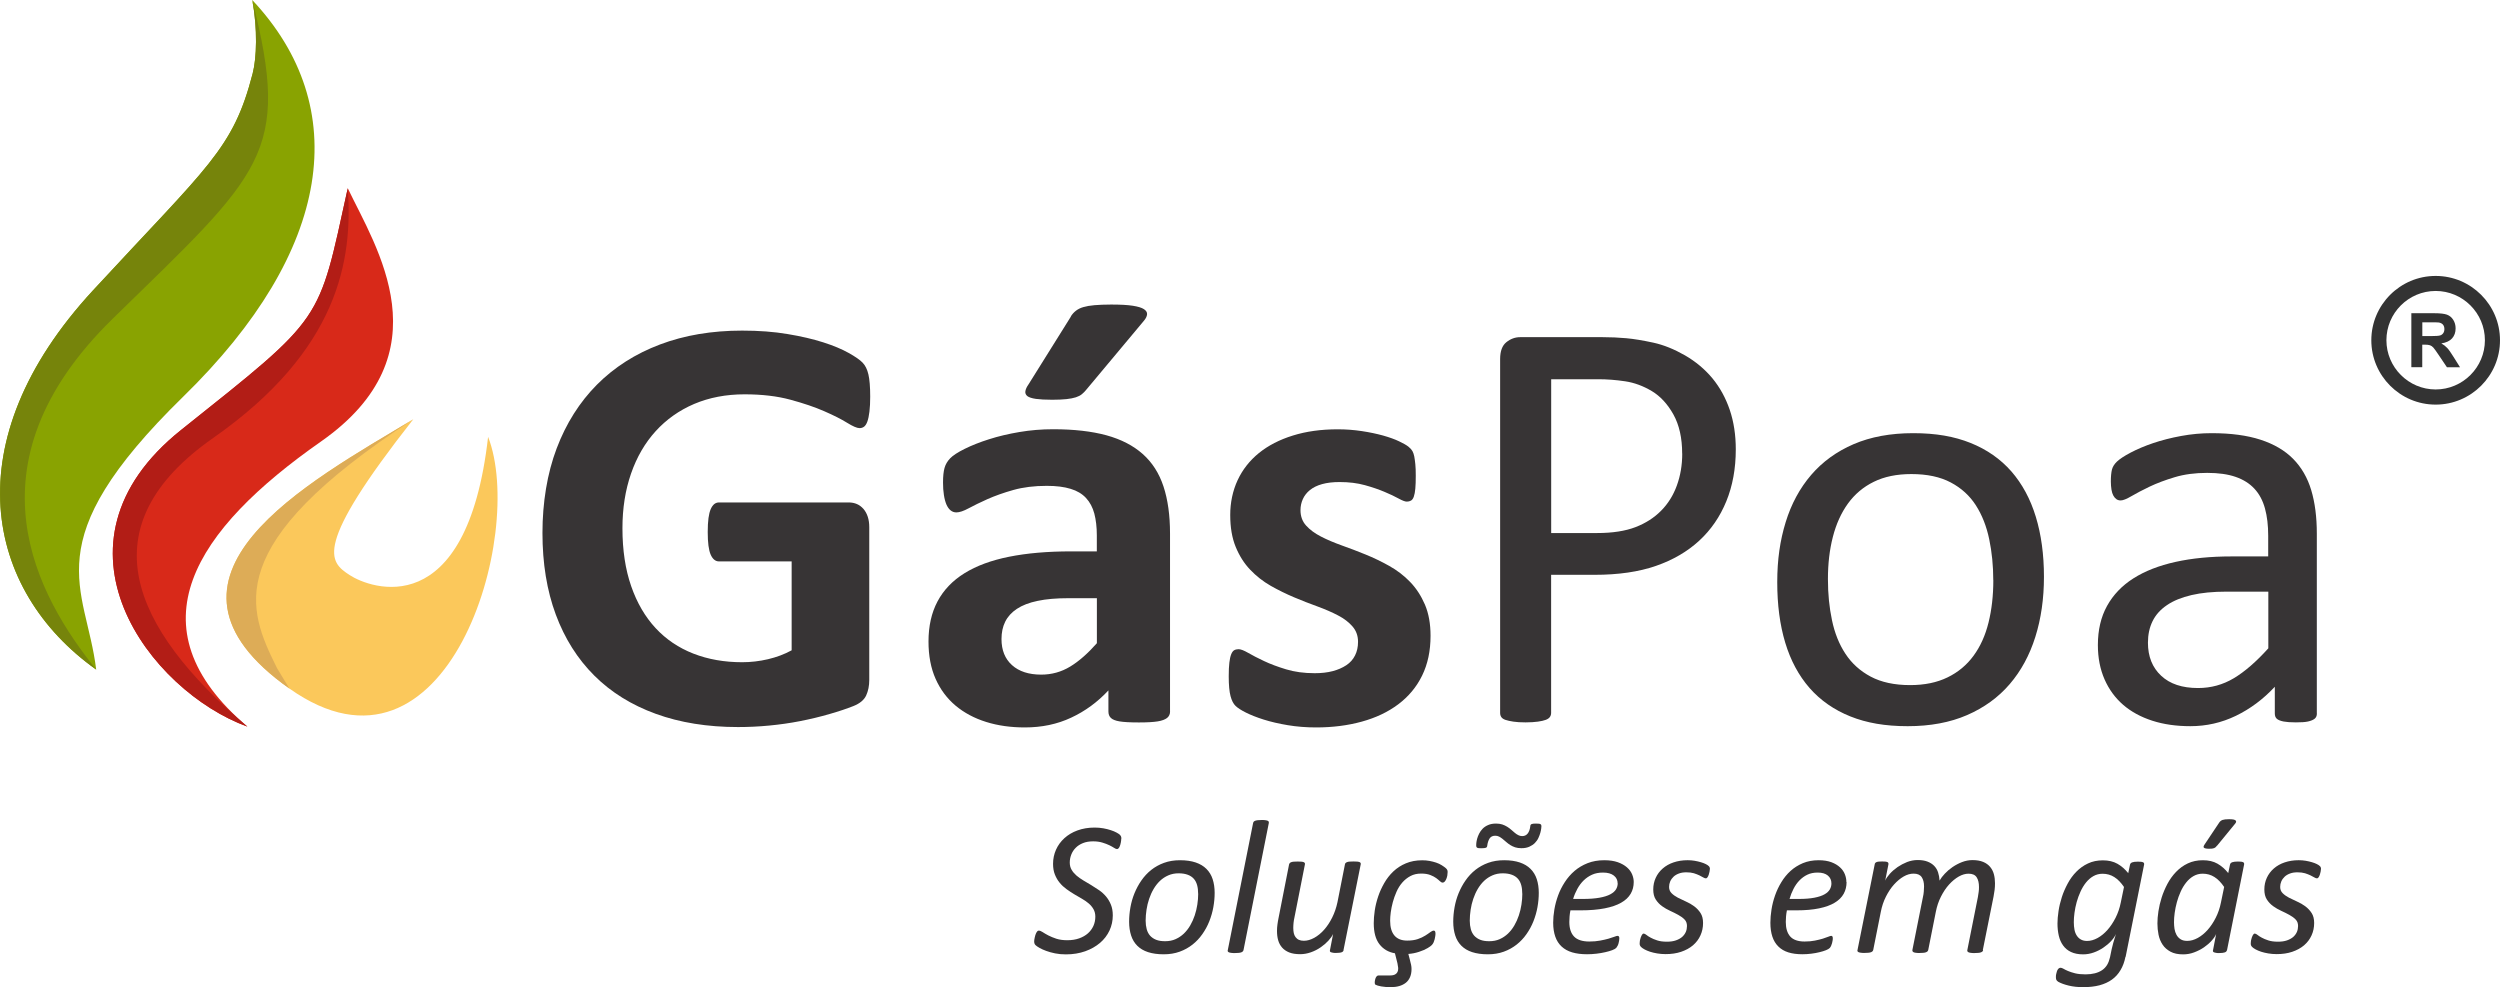
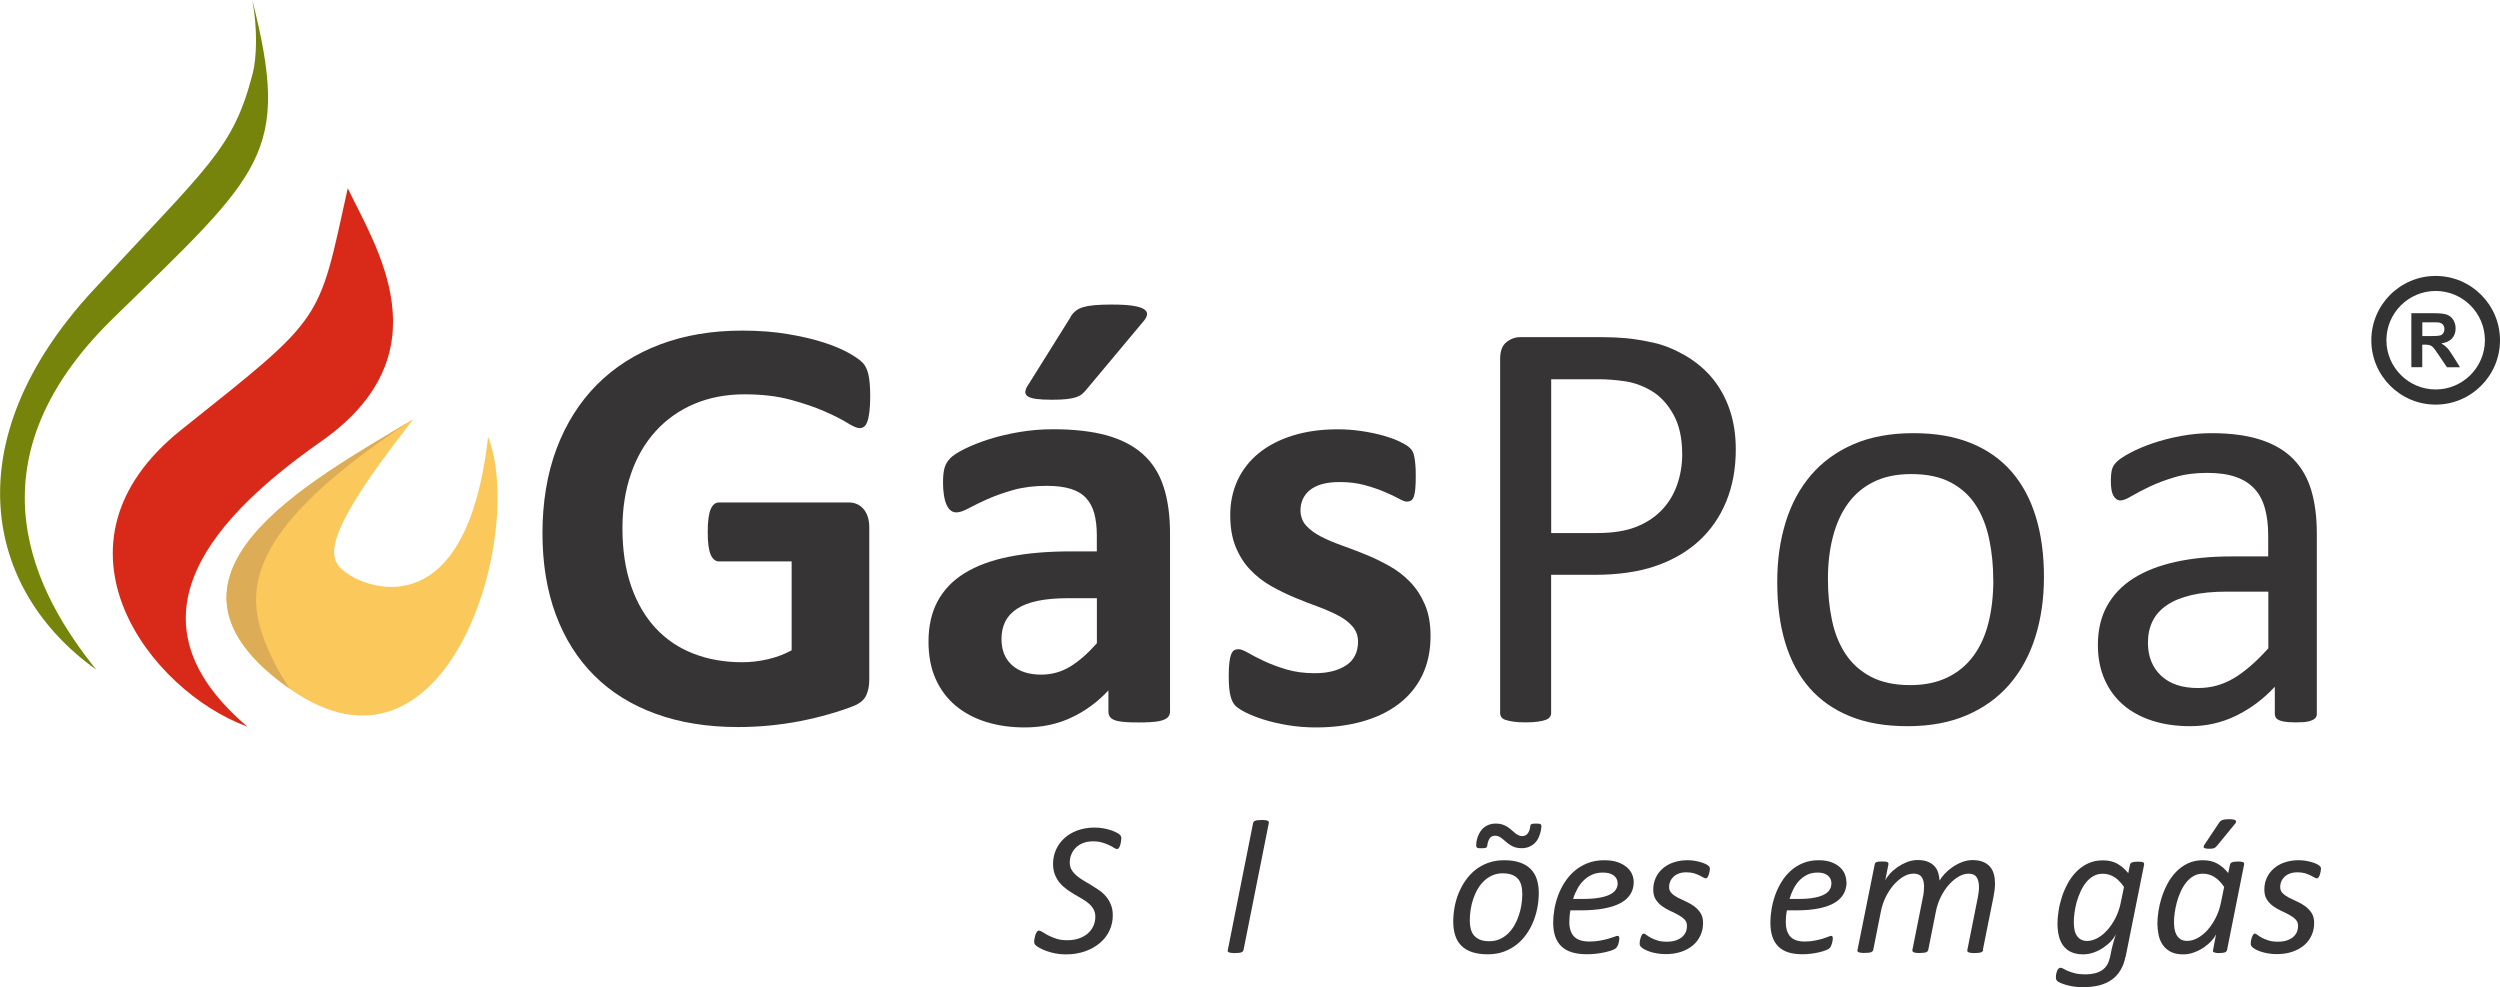
<svg xmlns="http://www.w3.org/2000/svg" id="Camada_1" data-name="Camada 1" viewBox="0 0 401 158.34">
  <defs>
    <style>      .cls-1 {        fill: #b21d16;      }      .cls-1, .cls-2, .cls-3, .cls-4, .cls-5, .cls-6, .cls-7, .cls-8 {        stroke-width: 0px;      }      .cls-1, .cls-3, .cls-4, .cls-5, .cls-7, .cls-8 {        fill-rule: evenodd;      }      .cls-2 {        fill: #333;      }      .cls-3 {        fill: #89a301;      }      .cls-4 {        fill: #ddac57;      }      .cls-5 {        fill: #d82919;      }      .cls-6 {        fill: #373435;      }      .cls-7 {        fill: #fbc85b;      }      .cls-8 {        fill: #76840b;      }    </style>
  </defs>
  <g>
-     <path class="cls-3" d="m40.47.01c16.08,17.15,12.98,40.11-11.06,63.59s-15.62,30.36-13.98,43.81c-17.89-12.72-22.88-36.61-.54-60.81,18.56-20.1,22.48-22.62,25.63-34.81.64-2.48.81-7.09-.06-11.79h.01Z" />
    <path class="cls-8" d="m40.47.01c6.26,24.72,1.66,27.62-22.38,51.1-24.04,23.48-12.1,44.58-2.65,56.3-17.89-12.72-22.88-36.61-.54-60.81,18.56-20.1,22.48-22.62,25.63-34.81.64-2.48.81-7.09-.06-11.79h0Z" />
    <path class="cls-5" d="m55.78,30.19c-4.8,21.77-3.59,20.32-26.7,38.75s-4.97,41.96,10.6,47.61c-18.87-16.03-8.36-31.62,11.79-45.72s8.81-31.2,4.31-40.64Z" />
-     <path class="cls-1" d="m55.78,30.19c-4.8,21.77-3.59,20.32-26.7,38.75s-4.97,41.96,10.6,47.61c-18.87-16.03-25.65-32.19-5.5-46.29,20.15-14.1,22.44-28.55,21.6-40.07Z" />
    <path class="cls-7" d="m78.29,70.07c6.1,15.66-6.5,58.31-31.86,40.38-25.37-17.93,3.09-33.1,19.86-43.2-16.19,20.59-13.49,22.84-10.21,24.99,3.28,2.16,18.79,7.92,22.21-22.17Z" />
    <path class="cls-4" d="m46.42,110.45c-25.37-17.93,3.09-33.1,19.86-43.2-31.08,20.19-26.55,30.42-21.85,39.91" />
  </g>
  <g>
    <path class="cls-6" d="m139.58,63.63c0,.92-.04,1.71-.12,2.38s-.19,1.2-.33,1.59c-.14.4-.32.67-.52.83-.21.16-.45.24-.74.24-.41,0-1.08-.29-2-.86s-2.14-1.19-3.66-1.85c-1.52-.67-3.34-1.28-5.44-1.85-2.11-.57-4.56-.86-7.34-.86-2.98,0-5.67.52-8.08,1.54-2.41,1.03-4.47,2.49-6.18,4.37s-3.03,4.15-3.95,6.8-1.38,5.57-1.38,8.77c0,3.52.47,6.61,1.4,9.29s2.24,4.92,3.92,6.73c1.68,1.81,3.7,3.17,6.06,4.09s4.97,1.38,7.82,1.38c1.39,0,2.77-.16,4.14-.48,1.36-.32,2.63-.79,3.8-1.43v-14.26h-11.65c-.57,0-1.01-.36-1.33-1.07s-.48-1.93-.48-3.64c0-.89.04-1.63.12-2.23.08-.6.2-1.08.36-1.45.16-.36.35-.63.57-.81.22-.17.48-.26.76-.26h20.77c.51,0,.96.09,1.35.26.4.17.74.44,1.05.78.3.35.53.77.69,1.26.16.49.24,1.05.24,1.69v24.48c0,.95-.17,1.78-.5,2.5-.33.71-1.01,1.28-2.04,1.69s-2.3.84-3.83,1.28c-1.52.44-3.1.82-4.73,1.14-1.63.32-3.28.55-4.94.71-1.66.16-3.34.24-5.01.24-4.91,0-9.31-.71-13.19-2.12-3.88-1.41-7.17-3.45-9.86-6.13s-4.75-5.94-6.18-9.79-2.14-8.21-2.14-13.09.76-9.56,2.28-13.57,3.68-7.42,6.46-10.22c2.79-2.8,6.16-4.95,10.1-6.44,3.94-1.49,8.34-2.23,13.19-2.23,2.66,0,5.09.18,7.27.55,2.19.36,4.1.81,5.73,1.33s2.99,1.09,4.06,1.69c1.08.6,1.83,1.12,2.26,1.57.43.44.74,1.07.93,1.88.19.81.29,2,.29,3.59h0Z" />
    <path class="cls-6" d="m187.68,114.11c0,.44-.16.79-.48,1.05-.32.25-.82.44-1.5.55s-1.69.17-3.02.17c-1.43,0-2.46-.06-3.11-.17s-1.11-.29-1.38-.55c-.27-.25-.4-.6-.4-1.05v-3.37c-1.74,1.87-3.73,3.33-5.97,4.37-2.23,1.05-4.71,1.57-7.44,1.57-2.25,0-4.32-.29-6.2-.88-1.89-.59-3.52-1.46-4.9-2.61-1.38-1.16-2.45-2.59-3.21-4.3-.76-1.71-1.14-3.71-1.14-5.99,0-2.47.48-4.62,1.45-6.44s2.41-3.33,4.33-4.52c1.92-1.19,4.3-2.07,7.15-2.64,2.85-.57,6.16-.86,9.93-.86h4.14v-2.57c0-1.33-.14-2.49-.4-3.49-.27-1-.71-1.83-1.33-2.5s-1.44-1.16-2.47-1.47c-1.03-.32-2.3-.48-3.83-.48-2,0-3.78.22-5.35.66s-2.96.94-4.16,1.47c-1.2.54-2.21,1.03-3.02,1.47s-1.47.66-1.97.66c-.35,0-.66-.11-.93-.33-.27-.22-.49-.54-.67-.95-.17-.41-.31-.92-.4-1.52-.1-.6-.14-1.27-.14-2,0-.98.08-1.76.24-2.33s.46-1.08.9-1.54c.44-.46,1.22-.97,2.33-1.52,1.11-.55,2.41-1.07,3.9-1.54,1.49-.48,3.11-.86,4.87-1.16s3.57-.45,5.44-.45c3.33,0,6.17.33,8.53.97,2.36.65,4.3,1.65,5.82,3s2.63,3.08,3.33,5.2c.7,2.12,1.05,4.64,1.05,7.56v28.52h.01Zm-11.74-18.16h-4.56c-1.93,0-3.58.14-4.94.43-1.36.28-2.47.71-3.33,1.28s-1.48,1.26-1.88,2.07c-.4.81-.59,1.73-.59,2.78,0,1.77.56,3.17,1.69,4.18,1.12,1.01,2.69,1.52,4.68,1.52,1.68,0,3.22-.43,4.63-1.28s2.84-2.11,4.3-3.76c0,0,0-7.22,0-7.22Zm-4.18-45.2c.22-.35.49-.65.81-.9.32-.25.71-.45,1.19-.59s1.08-.25,1.81-.31,1.62-.1,2.66-.1c1.46,0,2.61.06,3.45.19.84.13,1.44.31,1.81.55.36.24.53.52.5.83-.03.32-.19.65-.48,1l-9.22,11.03c-.25.32-.51.58-.76.78-.25.21-.58.37-.97.5-.4.13-.9.22-1.5.29-.6.06-1.36.1-2.28.1-1.11,0-1.99-.05-2.64-.14-.65-.1-1.1-.25-1.36-.45-.25-.21-.36-.47-.31-.78.05-.32.21-.68.5-1.09l6.8-10.88v-.03Z" />
    <path class="cls-6" d="m229.46,101.99c0,2.41-.45,4.53-1.35,6.37-.9,1.84-2.18,3.37-3.83,4.61-1.65,1.24-3.6,2.16-5.85,2.78-2.25.62-4.69.93-7.32.93-1.58,0-3.1-.12-4.54-.36-1.44-.24-2.73-.54-3.87-.9s-2.09-.74-2.85-1.12-1.32-.74-1.66-1.07c-.35-.33-.62-.86-.81-1.57s-.29-1.77-.29-3.16c0-.92.03-1.66.1-2.21.06-.55.16-1,.29-1.33.13-.33.29-.55.48-.66s.43-.17.71-.17c.35,0,.86.2,1.54.59.68.4,1.53.83,2.54,1.31,1.01.48,2.19.92,3.54,1.33,1.35.41,2.88.62,4.59.62,1.08,0,2.04-.11,2.88-.33.84-.22,1.57-.54,2.19-.95.62-.41,1.08-.93,1.4-1.57.32-.63.48-1.36.48-2.19,0-.95-.29-1.77-.88-2.45-.59-.68-1.36-1.28-2.33-1.78-.97-.51-2.06-.98-3.28-1.43-1.22-.44-2.47-.93-3.76-1.47-1.28-.54-2.54-1.16-3.76-1.85-1.22-.7-2.31-1.55-3.28-2.57-.97-1.01-1.74-2.23-2.33-3.66s-.88-3.14-.88-5.13.4-3.89,1.19-5.59c.79-1.69,1.93-3.14,3.42-4.35,1.49-1.2,3.3-2.14,5.44-2.8,2.14-.67,4.54-1,7.2-1,1.33,0,2.62.1,3.87.29s2.38.43,3.4.71c1.01.29,1.87.59,2.57.93.7.33,1.2.62,1.5.86s.51.48.64.71c.13.24.22.52.29.85.06.33.12.75.17,1.24s.07,1.1.07,1.83c0,.86-.02,1.55-.07,2.09-.05.54-.13.97-.24,1.28-.11.32-.26.53-.45.64s-.41.17-.67.17c-.29,0-.73-.17-1.33-.5s-1.35-.69-2.26-1.07c-.9-.38-1.95-.74-3.14-1.07s-2.54-.5-4.06-.5c-1.08,0-2.01.11-2.8.33-.79.22-1.44.54-1.95.95-.51.41-.89.9-1.14,1.45-.25.55-.38,1.15-.38,1.78,0,.98.3,1.81.9,2.47.6.67,1.39,1.25,2.38,1.76.98.51,2.1.98,3.35,1.43,1.25.44,2.52.93,3.8,1.45s2.55,1.13,3.8,1.83c1.25.7,2.37,1.55,3.35,2.57.98,1.01,1.77,2.23,2.38,3.64.6,1.41.9,3.08.9,5.01h0Z" />
    <path class="cls-6" d="m278.42,72.09c0,3.07-.51,5.85-1.52,8.32s-2.46,4.58-4.35,6.32-4.2,3.09-6.94,4.04c-2.74.95-6.01,1.43-9.82,1.43h-6.99v22.15c0,.25-.07.48-.21.67s-.36.34-.67.45c-.3.11-.71.21-1.24.28s-1.18.12-1.97.12-1.45-.04-1.97-.12-.94-.17-1.26-.28c-.32-.11-.54-.26-.67-.45-.13-.19-.19-.41-.19-.67v-56.75c0-1.27.33-2.17,1-2.71s1.41-.81,2.23-.81h13.17c1.33,0,2.61.06,3.83.17,1.22.11,2.66.35,4.33.71,1.66.36,3.36,1.05,5.09,2.04,1.73,1,3.19,2.23,4.4,3.68,1.2,1.46,2.13,3.15,2.78,5.06.65,1.92.97,4.03.97,6.34h0Zm-8.6.67c0-2.5-.47-4.59-1.4-6.27-.94-1.68-2.09-2.93-3.47-3.76-1.38-.82-2.8-1.35-4.28-1.57-1.47-.22-2.91-.33-4.3-.33h-7.56v24.67h7.37c2.47,0,4.52-.32,6.16-.95,1.63-.63,3-1.51,4.11-2.64,1.11-1.12,1.95-2.47,2.52-4.04.57-1.57.86-3.27.86-5.11h0Z" />
    <path class="cls-6" d="m327.85,92.53c0,3.49-.46,6.69-1.38,9.62s-2.29,5.46-4.11,7.58c-1.82,2.12-4.1,3.78-6.84,4.97s-5.92,1.78-9.53,1.78-6.58-.52-9.2-1.57c-2.61-1.05-4.79-2.57-6.54-4.56-1.74-2-3.04-4.42-3.9-7.27s-1.28-6.08-1.28-9.7.45-6.69,1.35-9.62,2.27-5.46,4.09-7.58,4.1-3.77,6.82-4.94c2.72-1.17,5.91-1.76,9.55-1.76s6.58.52,9.2,1.57c2.61,1.05,4.79,2.57,6.54,4.56,1.74,2,3.05,4.42,3.92,7.27.87,2.85,1.31,6.07,1.31,9.65h0Zm-8.13.52c0-2.31-.22-4.5-.65-6.56s-1.14-3.87-2.13-5.42c-.99-1.55-2.33-2.78-4.03-3.68-1.69-.9-3.8-1.35-6.33-1.35-2.33,0-4.34.41-6.02,1.24-1.68.82-3.06,1.99-4.15,3.49-1.09,1.51-1.89,3.29-2.42,5.35s-.79,4.31-.79,6.75.22,4.55.65,6.61,1.15,3.86,2.16,5.39c1.01,1.54,2.36,2.76,4.05,3.66s3.8,1.36,6.33,1.36c2.3,0,4.3-.41,6-1.24,1.69-.82,3.08-1.98,4.17-3.47,1.09-1.49,1.89-3.26,2.4-5.32s.77-4.33.77-6.8h0Z" />
    <path class="cls-6" d="m371.63,114.44c0,.38-.13.67-.38.86s-.6.33-1.05.43c-.44.1-1.09.14-1.95.14s-1.48-.05-1.97-.14c-.49-.1-.85-.24-1.07-.43s-.33-.48-.33-.86v-4.28c-1.87,2-3.95,3.55-6.25,4.66-2.3,1.11-4.73,1.66-7.3,1.66-2.25,0-4.29-.29-6.11-.88-1.82-.59-3.37-1.43-4.66-2.54-1.28-1.11-2.28-2.47-2.99-4.09-.71-1.62-1.07-3.45-1.07-5.51,0-2.41.49-4.5,1.47-6.27s2.39-3.25,4.23-4.42,4.09-2.05,6.75-2.64,5.66-.88,8.98-.88h5.89v-3.33c0-1.65-.17-3.1-.52-4.37-.35-1.27-.91-2.32-1.69-3.16-.78-.84-1.78-1.47-3.02-1.9s-2.76-.64-4.56-.64c-1.93,0-3.67.23-5.2.69-1.54.46-2.88.97-4.04,1.52-1.16.56-2.12,1.06-2.9,1.52s-1.36.69-1.73.69c-.25,0-.48-.06-.67-.19-.19-.13-.36-.32-.5-.57s-.25-.58-.31-.97c-.06-.4-.1-.83-.1-1.31,0-.79.06-1.42.17-1.88.11-.46.38-.9.81-1.31s1.16-.9,2.21-1.45c1.05-.55,2.25-1.06,3.61-1.52s2.85-.84,4.47-1.14,3.25-.45,4.9-.45c3.07,0,5.69.35,7.84,1.05,2.15.7,3.9,1.72,5.23,3.07,1.33,1.35,2.3,3.02,2.9,5.01.6,2,.9,4.33.9,6.99v28.85h0Zm-7.8-19.54h-6.7c-2.16,0-4.02.18-5.61.55-1.58.37-2.9.9-3.95,1.62-1.05.71-1.81,1.57-2.3,2.57s-.74,2.15-.74,3.45c0,2.22.71,3.99,2.12,5.3,1.41,1.32,3.38,1.97,5.92,1.97,2.06,0,3.97-.52,5.73-1.57s3.6-2.65,5.54-4.8v-9.08h-.01Z" />
  </g>
  <g>
    <path class="cls-6" d="m179.85,134.53c0,.08,0,.17-.02.28s-.03.22-.05.34c-.03.12-.06.24-.09.37-.04.13-.08.24-.13.34-.05.1-.11.17-.18.24-.07.06-.14.09-.22.09-.11,0-.27-.07-.47-.2-.2-.13-.45-.27-.76-.42s-.68-.29-1.11-.42c-.43-.13-.92-.2-1.48-.2-.62,0-1.16.09-1.63.28s-.86.44-1.17.76c-.32.32-.55.68-.71,1.09s-.24.83-.24,1.27.1.84.3,1.17c.2.34.46.64.78.92s.69.53,1.1.78.83.49,1.26.75.85.53,1.27.82c.42.29.79.63,1.11,1.01.32.38.58.82.78,1.31s.3,1.06.3,1.72c0,.86-.18,1.68-.53,2.43-.36.76-.86,1.42-1.52,1.98s-1.45,1.01-2.37,1.34c-.93.33-1.96.5-3.1.5-.62,0-1.2-.05-1.73-.16s-1.01-.24-1.44-.4c-.43-.16-.79-.32-1.08-.49-.3-.17-.51-.32-.64-.45-.13-.13-.2-.33-.2-.58,0-.06,0-.15.02-.26s.04-.23.07-.37.06-.26.1-.39c.04-.13.08-.24.14-.35s.12-.19.18-.26c.07-.07.14-.1.24-.1.16,0,.37.08.61.24s.55.34.91.53.79.36,1.29.53c.5.16,1.08.24,1.75.24.71,0,1.35-.1,1.91-.3s1.03-.47,1.41-.81.67-.74.88-1.2c.2-.46.3-.95.3-1.46,0-.46-.1-.86-.29-1.2s-.45-.65-.76-.92c-.32-.27-.68-.53-1.09-.76s-.83-.48-1.25-.73-.84-.53-1.24-.82-.77-.63-1.08-1.01c-.32-.38-.57-.82-.77-1.31s-.3-1.07-.3-1.73c0-.8.16-1.56.47-2.26s.76-1.32,1.34-1.85,1.28-.95,2.1-1.25,1.74-.46,2.76-.46c.49,0,.95.04,1.4.12.44.08.84.18,1.2.3.36.12.66.24.91.38s.43.25.52.34.16.19.2.28c.04.1.06.22.06.36h-.02Z" />
-     <path class="cls-6" d="m194.83,143.21c0,.75-.07,1.52-.21,2.3s-.36,1.54-.65,2.27-.66,1.41-1.11,2.05-.97,1.2-1.58,1.68-1.29.86-2.06,1.14-1.62.42-2.57.42-1.81-.12-2.51-.35c-.7-.23-1.27-.57-1.72-1.02s-.78-1-.99-1.65-.32-1.39-.32-2.21c0-.75.07-1.52.21-2.3s.35-1.53.65-2.26c.3-.72.66-1.41,1.11-2.05.44-.64.97-1.21,1.57-1.69.61-.48,1.29-.86,2.06-1.14s1.62-.42,2.57-.42,1.81.12,2.51.36,1.27.58,1.72,1.03.79,1,1,1.65.32,1.38.32,2.2h0Zm-2.65.15c0-.51-.05-.97-.16-1.37s-.28-.75-.53-1.03-.57-.5-.98-.65c-.4-.15-.89-.23-1.46-.23-.61,0-1.16.11-1.66.33s-.94.51-1.33.88c-.39.37-.73.81-1.02,1.3s-.53,1.03-.72,1.59-.33,1.14-.42,1.74-.14,1.18-.14,1.75c0,.51.06.97.17,1.37.11.41.29.75.54,1.04.25.28.57.5.97.66s.88.23,1.45.23c.62,0,1.18-.11,1.67-.33s.94-.52,1.33-.89c.39-.38.73-.81,1.02-1.31.29-.5.53-1.03.72-1.6s.33-1.15.42-1.74c.09-.59.14-1.17.14-1.74h0Z" />
    <path class="cls-6" d="m199.46,152.39c-.02.08-.06.15-.11.21-.05.06-.13.1-.23.15-.1.04-.24.07-.4.09s-.37.03-.62.03-.46,0-.62-.03c-.16-.02-.28-.05-.37-.09s-.14-.09-.17-.15-.03-.12,0-.21l4.06-20.38c.02-.08.05-.15.1-.21s.12-.11.23-.15.24-.07.41-.09c.17-.02.38-.03.63-.03s.44,0,.6.03c.16.02.28.05.37.09s.14.09.16.15.03.13.02.21l-4.06,20.38h0Z" />
-     <path class="cls-6" d="m215.51,152.39c0,.08-.04.15-.09.21-.05.06-.12.11-.21.14-.09.04-.21.06-.36.08s-.33.03-.54.03-.37,0-.51-.03-.24-.05-.32-.08-.13-.08-.15-.14-.03-.13,0-.21l.5-2.58c-.16.35-.42.71-.77,1.09s-.76.73-1.24,1.06-.99.59-1.56.79-1.14.3-1.72.3c-.69,0-1.27-.09-1.75-.28-.47-.19-.85-.45-1.14-.78s-.5-.72-.63-1.17-.19-.95-.19-1.49c0-.34.02-.68.07-1.03s.1-.7.18-1.06l1.69-8.6c.02-.07.06-.14.11-.2s.13-.11.24-.15.24-.07.41-.08.37-.02.62-.02.44,0,.6.02.28.04.37.08c.09.04.14.09.17.15s.03.13.02.2l-1.68,8.51c-.06.26-.11.54-.14.82-.03.29-.05.58-.05.87s.03.58.08.83c.06.25.15.47.29.65s.31.33.53.43c.22.1.49.15.8.15.54,0,1.09-.16,1.66-.47.56-.31,1.09-.74,1.58-1.29s.92-1.2,1.3-1.96c.38-.76.66-1.58.85-2.48l1.2-6.07c0-.07.04-.14.1-.2.06-.06.14-.11.24-.15.11-.04.24-.07.41-.08s.37-.02.62-.02.44,0,.6.02.28.04.37.08c.09.04.14.09.17.15s.03.13.02.2l-2.76,13.74v.02Z" />
-     <path class="cls-6" d="m223.76,152.91c-1.06-.18-1.89-.67-2.5-1.46-.61-.79-.91-1.91-.91-3.36,0-.62.05-1.3.16-2.04s.29-1.48.54-2.23.58-1.47.98-2.17.88-1.32,1.46-1.87,1.25-.98,2.01-1.3,1.64-.49,2.62-.49c.41,0,.8.03,1.17.1s.73.16,1.06.27.63.25.9.42c.27.17.48.32.63.45.15.13.24.24.27.34.04.09.05.19.05.31,0,.18-.02.37-.05.56-.04.19-.09.37-.16.54s-.16.31-.25.42c-.1.11-.21.17-.33.17-.14,0-.29-.07-.44-.22-.15-.15-.35-.31-.6-.5-.25-.18-.56-.35-.95-.5s-.87-.23-1.46-.23c-.65,0-1.23.13-1.73.4-.5.27-.94.62-1.31,1.05-.37.43-.68.92-.92,1.47s-.44,1.1-.59,1.66-.26,1.1-.33,1.62c-.07.52-.1.98-.1,1.36,0,1.05.23,1.84.69,2.38s1.14.81,2.04.81c.66,0,1.23-.08,1.7-.24s.87-.35,1.2-.56c.33-.21.6-.39.82-.56.21-.16.4-.24.56-.24.08,0,.15.04.19.11s.07.19.07.33c0,.12,0,.27-.03.43-.02.17-.05.34-.1.52-.05.18-.1.34-.17.5-.07.15-.16.29-.28.42s-.35.3-.69.5c-.34.21-.79.4-1.36.59s-1.14.3-1.72.34l.23.88c.09.34.16.62.21.86s.07.46.07.68c0,.5-.08.93-.24,1.3-.16.37-.38.67-.67.9s-.64.41-1.05.53-.88.18-1.4.18c-.25,0-.51,0-.78-.03-.26-.02-.51-.05-.72-.09-.22-.04-.41-.08-.56-.13-.16-.05-.27-.09-.33-.13-.06-.03-.1-.07-.12-.12-.02-.05-.03-.12-.03-.21,0-.1,0-.22.03-.35s.05-.26.1-.38.11-.23.19-.31c.08-.09.18-.13.3-.13h1.88c.16,0,.32-.02.47-.05.15-.04.29-.09.4-.18.12-.08.21-.19.28-.33.07-.14.11-.31.11-.51,0-.1,0-.23-.04-.4-.03-.16-.05-.33-.08-.49l-.4-1.59h0Z" />
    <path class="cls-6" d="m246.82,143.21c0,.75-.07,1.52-.21,2.3s-.36,1.54-.65,2.27-.66,1.41-1.11,2.05-.97,1.2-1.58,1.68-1.29.86-2.06,1.14-1.62.42-2.57.42-1.81-.12-2.51-.35c-.7-.23-1.27-.57-1.72-1.02s-.78-1-.99-1.65-.32-1.39-.32-2.21c0-.75.07-1.52.21-2.3s.35-1.53.65-2.26c.3-.72.66-1.41,1.11-2.05.44-.64.97-1.21,1.57-1.69.61-.48,1.29-.86,2.06-1.14s1.62-.42,2.57-.42,1.81.12,2.51.36,1.27.58,1.72,1.03.79,1,1,1.65.32,1.38.32,2.2h0Zm-2.65.15c0-.51-.05-.97-.16-1.37s-.28-.75-.53-1.03-.57-.5-.98-.65c-.4-.15-.89-.23-1.46-.23-.61,0-1.16.11-1.66.33s-.94.51-1.33.88c-.39.37-.73.81-1.02,1.3s-.53,1.03-.72,1.59-.33,1.14-.42,1.74-.14,1.18-.14,1.75c0,.51.06.97.17,1.37.11.41.29.75.54,1.04.25.28.57.5.97.66s.88.23,1.45.23c.62,0,1.18-.11,1.67-.33s.94-.52,1.33-.89c.39-.38.73-.81,1.02-1.31.29-.5.53-1.03.72-1.6s.33-1.15.42-1.74c.09-.59.14-1.17.14-1.74h0Zm3.07-10.83c0,.06,0,.19-.03.37-.02.19-.07.41-.14.68-.07.26-.18.54-.31.83s-.33.56-.56.8-.54.44-.89.6c-.36.16-.78.24-1.28.24-.38,0-.71-.05-1-.14-.29-.1-.55-.22-.79-.37-.23-.15-.45-.31-.65-.49s-.39-.34-.58-.49c-.19-.15-.38-.28-.56-.37-.19-.1-.39-.14-.62-.14-.41,0-.71.15-.9.44-.19.3-.32.69-.38,1.17,0,.07-.03.13-.06.19s-.08.1-.15.13c-.07.03-.17.05-.29.06s-.28.02-.49.02c-.17,0-.31,0-.41-.02s-.18-.04-.23-.08c-.05-.04-.09-.08-.11-.14s-.03-.12-.03-.21c0-.06,0-.19.02-.38s.06-.42.13-.69c.07-.26.18-.54.32-.82s.33-.55.56-.79c.23-.24.53-.44.88-.59.35-.16.78-.24,1.27-.24.38,0,.71.05,1,.14.29.1.55.22.79.37s.46.31.66.49.39.34.57.49.37.28.56.37c.19.1.39.15.62.15.36,0,.65-.13.87-.4.22-.27.37-.67.43-1.2,0-.16.08-.27.21-.33s.36-.08.71-.08c.38,0,.62.03.72.1s.15.18.15.33h-.01Z" />
    <path class="cls-6" d="m262.05,141.47c0,.7-.16,1.33-.49,1.89s-.83,1.04-1.52,1.43c-.69.4-1.58.7-2.65.91s-2.37.32-3.87.32h-1.62c-.07.34-.12.66-.14.98-.03.32-.04.61-.04.88,0,1.02.25,1.8.75,2.33s1.32.81,2.45.81c.65,0,1.24-.05,1.75-.15.52-.1.97-.2,1.35-.31s.69-.22.94-.31c.24-.1.41-.14.5-.14s.16.03.21.1.07.16.07.28c0,.1-.01.22-.03.37-.02.14-.05.29-.09.43-.04.15-.09.29-.16.42s-.14.24-.22.34c-.12.12-.34.24-.65.36s-.68.22-1.11.32-.89.18-1.4.24c-.51.06-1.02.09-1.52.09-.91,0-1.7-.1-2.38-.3-.68-.2-1.25-.52-1.7-.94s-.79-.95-1.01-1.58-.34-1.37-.34-2.23c0-.66.06-1.37.19-2.13.13-.76.33-1.51.6-2.25s.63-1.45,1.07-2.13c.44-.68.96-1.28,1.56-1.8.61-.52,1.3-.93,2.1-1.25.79-.31,1.69-.47,2.68-.47.85,0,1.58.11,2.17.32s1.08.49,1.46.82.66.71.83,1.12c.17.41.26.82.26,1.23h0Zm-2.58.23c0-.52-.2-.94-.61-1.26-.41-.32-.99-.48-1.74-.48-.66,0-1.25.11-1.75.34-.51.23-.96.54-1.35.92s-.73.84-1.01,1.35c-.28.51-.51,1.05-.68,1.62h1.56c1.07,0,1.96-.07,2.68-.2s1.29-.31,1.72-.54.74-.5.92-.8c.18-.3.27-.63.27-.96h-.01Z" />
    <path class="cls-6" d="m274.26,139.41c0,.1-.02.24-.05.4s-.07.33-.13.5c-.06.16-.12.3-.2.41-.08.11-.16.17-.25.17-.12,0-.27-.05-.43-.15-.17-.1-.37-.21-.62-.33s-.54-.23-.88-.34c-.34-.1-.75-.15-1.21-.15s-.84.06-1.19.19-.64.3-.87.52c-.23.22-.41.47-.53.75s-.18.57-.18.88c0,.41.13.74.4,1.01.27.27.61.51,1.01.72.41.21.85.42,1.32.63s.91.46,1.31.76c.4.3.74.66,1.01,1.08s.4.95.4,1.59c0,.71-.14,1.38-.42,1.99-.28.62-.68,1.14-1.2,1.59-.52.44-1.16.79-1.9,1.04s-1.57.37-2.49.37c-.48,0-.93-.04-1.35-.11s-.8-.16-1.14-.27c-.34-.11-.63-.24-.88-.37s-.43-.27-.56-.39c-.08-.08-.14-.17-.18-.25-.04-.09-.05-.19-.05-.31,0-.08,0-.18.02-.29,0-.11.03-.23.06-.35s.06-.24.1-.35.08-.21.13-.3c.05-.09.1-.17.15-.22.05-.06.11-.08.18-.08.12,0,.27.07.44.21s.4.29.68.44c.28.16.63.3,1.05.44.42.14.94.21,1.56.21.56,0,1.04-.07,1.44-.21s.73-.32,1-.55c.26-.23.46-.5.59-.8s.19-.63.19-.96c0-.43-.13-.78-.4-1.05-.26-.27-.6-.51-1-.73s-.84-.44-1.3-.65-.9-.46-1.3-.75-.74-.65-1.01-1.07c-.27-.42-.4-.96-.4-1.61s.13-1.29.4-1.87c.26-.57.64-1.07,1.12-1.49.48-.42,1.06-.75,1.74-.98s1.43-.35,2.25-.35c.39,0,.76.03,1.12.09s.69.14,1,.23.57.19.79.3.39.22.5.34c.11.1.17.26.17.47h-.01Z" />
    <path class="cls-6" d="m296.19,141.47c0,.7-.15,1.33-.46,1.89s-.79,1.04-1.44,1.43c-.65.4-1.49.7-2.5.91s-2.23.32-3.65.32h-1.52c-.07.34-.11.66-.14.98-.02.32-.04.61-.04.88,0,1.02.24,1.8.71,2.33s1.24.81,2.31.81c.61,0,1.16-.05,1.65-.15.49-.1.91-.2,1.27-.31s.65-.22.88-.31c.23-.1.39-.14.47-.14s.15.03.19.1.06.16.06.28c0,.1,0,.22-.03.37-.02.14-.05.29-.09.43-.04.15-.09.29-.15.42s-.13.24-.21.34c-.11.12-.32.24-.61.36-.29.12-.64.22-1.04.32s-.84.18-1.32.24c-.48.06-.96.09-1.44.09-.85,0-1.6-.1-2.24-.3-.64-.2-1.18-.52-1.6-.94-.43-.42-.75-.95-.96-1.58s-.32-1.37-.32-2.23c0-.66.06-1.37.18-2.13.12-.76.31-1.51.57-2.25s.59-1.45,1.01-2.13c.41-.68.9-1.28,1.47-1.8s1.23-.93,1.98-1.25c.75-.31,1.59-.47,2.53-.47.8,0,1.49.11,2.05.32s1.02.49,1.38.82.62.71.78,1.12c.16.41.24.82.24,1.23h.03Zm-2.43.23c0-.52-.19-.94-.57-1.26-.38-.32-.93-.48-1.64-.48-.62,0-1.17.11-1.65.34-.48.23-.9.54-1.27.92s-.69.84-.95,1.35c-.26.51-.48,1.05-.64,1.62h1.47c1.01,0,1.85-.07,2.52-.2s1.22-.31,1.62-.54c.41-.23.69-.5.86-.8.17-.3.25-.63.25-.96h0Z" />
    <path class="cls-6" d="m318.09,152.39c-.01.08-.04.15-.09.21-.05.06-.13.1-.24.15s-.24.07-.41.09-.37.03-.62.03-.44,0-.6-.03c-.16-.02-.28-.05-.37-.09s-.14-.09-.18-.15c-.03-.06-.04-.12-.02-.21l1.69-8.48c.05-.3.09-.57.13-.84.04-.26.05-.53.05-.79,0-.65-.12-1.17-.37-1.56s-.68-.58-1.3-.58c-.51,0-1.03.15-1.58.46-.54.31-1.06.74-1.55,1.28s-.92,1.19-1.3,1.94c-.38.75-.65,1.56-.82,2.43l-1.22,6.13c-.02.08-.06.15-.11.21-.05.06-.13.1-.24.15s-.24.07-.41.09-.37.03-.62.03-.44,0-.6-.03c-.16-.02-.28-.05-.36-.09s-.14-.09-.17-.15-.04-.12-.03-.21l1.69-8.48c.07-.3.12-.6.14-.9.03-.3.04-.57.04-.82,0-.62-.13-1.12-.38-1.49-.25-.37-.69-.56-1.3-.56-.52,0-1.05.15-1.59.46-.54.31-1.05.74-1.54,1.28-.49.54-.92,1.19-1.3,1.94-.38.75-.65,1.56-.82,2.43l-1.22,6.13c-.02.08-.06.15-.11.21-.05.06-.13.1-.23.15-.1.04-.24.07-.4.09s-.37.03-.62.03-.46,0-.62-.03c-.16-.02-.28-.05-.37-.09s-.14-.09-.17-.15-.03-.12,0-.21l2.76-13.74c0-.07.04-.14.08-.2s.12-.11.21-.15c.1-.04.22-.07.37-.08.15-.02.32-.02.53-.02s.39,0,.53.02.24.04.32.08.12.09.14.15c.02.06.03.13.02.2l-.52,2.62c.15-.35.4-.71.75-1.1s.76-.74,1.23-1.07c.47-.32.98-.59,1.53-.81.55-.21,1.12-.32,1.7-.32.61,0,1.13.08,1.57.25s.8.4,1.08.69c.28.29.49.64.62,1.04s.21.84.24,1.32c.2-.36.48-.73.84-1.11.36-.39.77-.74,1.24-1.06.47-.32.98-.59,1.52-.8s1.11-.32,1.68-.32c.68,0,1.25.1,1.71.29.46.19.83.46,1.11.79s.49.73.61,1.18.18.94.18,1.46c0,.36-.02.71-.06,1.05s-.1.7-.17,1.07l-1.72,8.57.04.02Z" />
    <path class="cls-6" d="m340.92,153.48c-.16.81-.42,1.52-.79,2.13-.36.61-.82,1.12-1.38,1.52s-1.22.7-1.99.91c-.77.2-1.64.3-2.62.3-.84,0-1.61-.08-2.31-.25s-1.25-.37-1.67-.6c-.15-.1-.26-.2-.31-.3s-.08-.22-.08-.37v-.26c0-.11.02-.22.05-.34.03-.11.06-.23.09-.35s.08-.23.14-.33c.06-.1.12-.17.21-.23.08-.06.17-.08.26-.08.12,0,.27.05.46.16.18.11.43.23.73.36.3.13.68.25,1.14.37.45.11,1.01.17,1.67.17.55,0,1.05-.06,1.49-.17s.83-.28,1.16-.5c.33-.22.6-.51.81-.85.21-.35.36-.76.47-1.24.17-.92.35-1.69.52-2.3.17-.61.32-1.08.43-1.42-.16.38-.42.75-.78,1.14s-.77.73-1.24,1.05-.98.58-1.54.78-1.13.3-1.71.3c-.76,0-1.41-.13-1.94-.38s-.95-.6-1.27-1.05c-.32-.44-.55-.97-.69-1.57s-.21-1.26-.21-1.96c0-.59.06-1.25.17-1.99.11-.74.29-1.48.53-2.23s.56-1.47.94-2.18c.38-.71.84-1.34,1.38-1.89s1.16-1,1.87-1.33c.71-.34,1.51-.5,2.4-.5s1.68.18,2.33.55c.65.37,1.22.87,1.73,1.51l.29-1.39c.04-.16.16-.28.35-.35s.49-.11.9-.11c.2,0,.37,0,.51.02s.25.04.33.08c.08.04.13.09.15.15s.03.13.02.2l-2.97,14.82h-.03Zm-.24-11.22c-.48-.7-.99-1.23-1.55-1.58-.55-.35-1.18-.53-1.87-.53-.55,0-1.04.13-1.48.38s-.83.59-1.17,1.01c-.34.42-.64.91-.89,1.46s-.46,1.11-.62,1.69c-.16.57-.27,1.14-.35,1.71s-.11,1.07-.11,1.53.04.84.11,1.21.2.68.37.94.39.47.66.62.6.23.98.23c.56,0,1.12-.16,1.69-.47.56-.31,1.09-.74,1.58-1.29s.92-1.2,1.3-1.94.66-1.56.84-2.45l.52-2.52h0Z" />
    <path class="cls-6" d="m357.21,152.39c-.04.17-.15.3-.34.37s-.49.11-.91.11c-.2,0-.37,0-.5-.03-.13-.02-.24-.05-.32-.08-.08-.03-.14-.08-.17-.14s-.03-.13,0-.22l.5-2.59c-.13.33-.37.68-.72,1.07s-.75.74-1.23,1.07-1,.59-1.58.81-1.17.32-1.77.32c-.81,0-1.49-.14-2.02-.43s-.96-.66-1.27-1.13-.53-1-.65-1.59-.18-1.19-.18-1.82c0-.57.05-1.21.16-1.94.11-.72.28-1.46.52-2.21s.55-1.48.93-2.2c.38-.71.84-1.35,1.38-1.91s1.16-1.02,1.88-1.36,1.52-.51,2.43-.51,1.68.18,2.33.55c.65.37,1.22.87,1.73,1.51l.29-1.39c.04-.16.16-.28.35-.35s.49-.11.9-.11c.2,0,.37,0,.51.02s.25.04.33.08c.08.04.13.09.15.15s.03.13.02.2l-2.74,13.74h-.01Zm-.47-10.14c-.48-.7-.99-1.23-1.55-1.58-.55-.35-1.18-.53-1.87-.53-.55,0-1.04.13-1.49.39s-.83.6-1.17,1.03c-.34.43-.64.91-.88,1.46-.25.54-.45,1.11-.61,1.69-.16.58-.27,1.15-.35,1.71-.08.56-.11,1.06-.11,1.51,0,.36.03.71.08,1.06.06.35.16.67.32.96.16.29.37.52.65.7.27.18.63.27,1.07.27.56,0,1.12-.16,1.69-.47.56-.31,1.09-.74,1.58-1.29s.92-1.19,1.3-1.94c.38-.74.66-1.56.84-2.46l.52-2.52h-.02Zm-1.14-6.6c-.07.1-.14.18-.21.24-.07.06-.15.11-.24.15-.1.03-.21.06-.34.08s-.3.02-.5.02c-.22,0-.4-.02-.53-.05s-.22-.07-.27-.12c-.05-.05-.07-.12-.05-.2.02-.08.07-.18.14-.29l2.35-3.52c.07-.11.15-.2.24-.27s.19-.13.3-.17c.12-.04.26-.07.43-.09.17-.02.39-.03.64-.03.28,0,.51.02.68.05s.28.09.35.15c.07.07.09.14.08.23-.02.09-.06.18-.14.27l-2.91,3.55h-.02Z" />
    <path class="cls-6" d="m372.28,139.41c0,.1-.02.24-.05.4s-.07.33-.13.5c-.06.16-.12.3-.2.41-.08.11-.16.17-.25.17-.12,0-.27-.05-.43-.15-.17-.1-.37-.21-.62-.33s-.54-.23-.88-.34c-.34-.1-.75-.15-1.21-.15s-.84.06-1.19.19-.64.3-.87.52c-.23.22-.41.47-.53.75s-.18.57-.18.88c0,.41.13.74.4,1.01.27.27.61.51,1.01.72.41.21.85.42,1.32.63s.91.46,1.31.76c.4.3.74.66,1.01,1.08s.4.95.4,1.59c0,.71-.14,1.38-.42,1.99-.28.62-.68,1.14-1.2,1.59-.52.44-1.16.79-1.9,1.04s-1.57.37-2.49.37c-.48,0-.93-.04-1.35-.11s-.8-.16-1.14-.27c-.34-.11-.63-.24-.88-.37s-.43-.27-.56-.39c-.08-.08-.14-.17-.18-.25-.04-.09-.05-.19-.05-.31,0-.08,0-.18.02-.29,0-.11.03-.23.06-.35s.06-.24.1-.35.08-.21.13-.3c.05-.09.1-.17.15-.22.05-.06.11-.08.18-.08.12,0,.27.07.44.21s.4.29.68.44c.28.16.63.3,1.05.44.42.14.94.21,1.56.21.56,0,1.04-.07,1.44-.21s.73-.32,1-.55c.26-.23.46-.5.59-.8s.19-.63.19-.96c0-.43-.13-.78-.4-1.05-.26-.27-.6-.51-1-.73s-.84-.44-1.3-.65-.9-.46-1.3-.75-.74-.65-1.01-1.07c-.27-.42-.4-.96-.4-1.61s.13-1.29.4-1.87c.26-.57.64-1.07,1.12-1.49.48-.42,1.06-.75,1.74-.98s1.43-.35,2.25-.35c.39,0,.76.03,1.12.09s.69.14,1,.23.57.19.79.3.39.22.5.34c.11.1.17.26.17.47h-.01Z" />
  </g>
  <g>
    <path class="cls-2" d="m390.68,64.9c-5.69,0-10.32-4.63-10.32-10.32s4.63-10.32,10.32-10.32,10.32,4.63,10.32,10.32-4.63,10.32-10.32,10.32Zm0-18.23c-4.36,0-7.9,3.55-7.9,7.9s3.55,7.9,7.9,7.9,7.9-3.55,7.9-7.9-3.55-7.9-7.9-7.9Z" />
    <path class="cls-2" d="m386.78,58.92v-8.68h3.69c.93,0,1.6.08,2.02.23.42.16.76.43,1.01.83s.38.85.38,1.37c0,.65-.19,1.19-.57,1.61-.38.42-.96.69-1.72.8.38.22.69.46.94.73.25.26.58.73,1,1.41l1.06,1.69h-2.1l-1.27-1.89c-.45-.68-.76-1.1-.92-1.28-.17-.18-.34-.3-.53-.36-.19-.07-.48-.1-.88-.1h-.36v3.62h-1.75v.02Zm1.75-5.01h1.3c.84,0,1.37-.04,1.58-.11s.37-.19.49-.37c.12-.17.18-.39.18-.65,0-.29-.08-.53-.23-.71-.16-.18-.38-.29-.66-.34-.14-.02-.57-.03-1.28-.03h-1.37v2.2h0Z" />
  </g>
</svg>